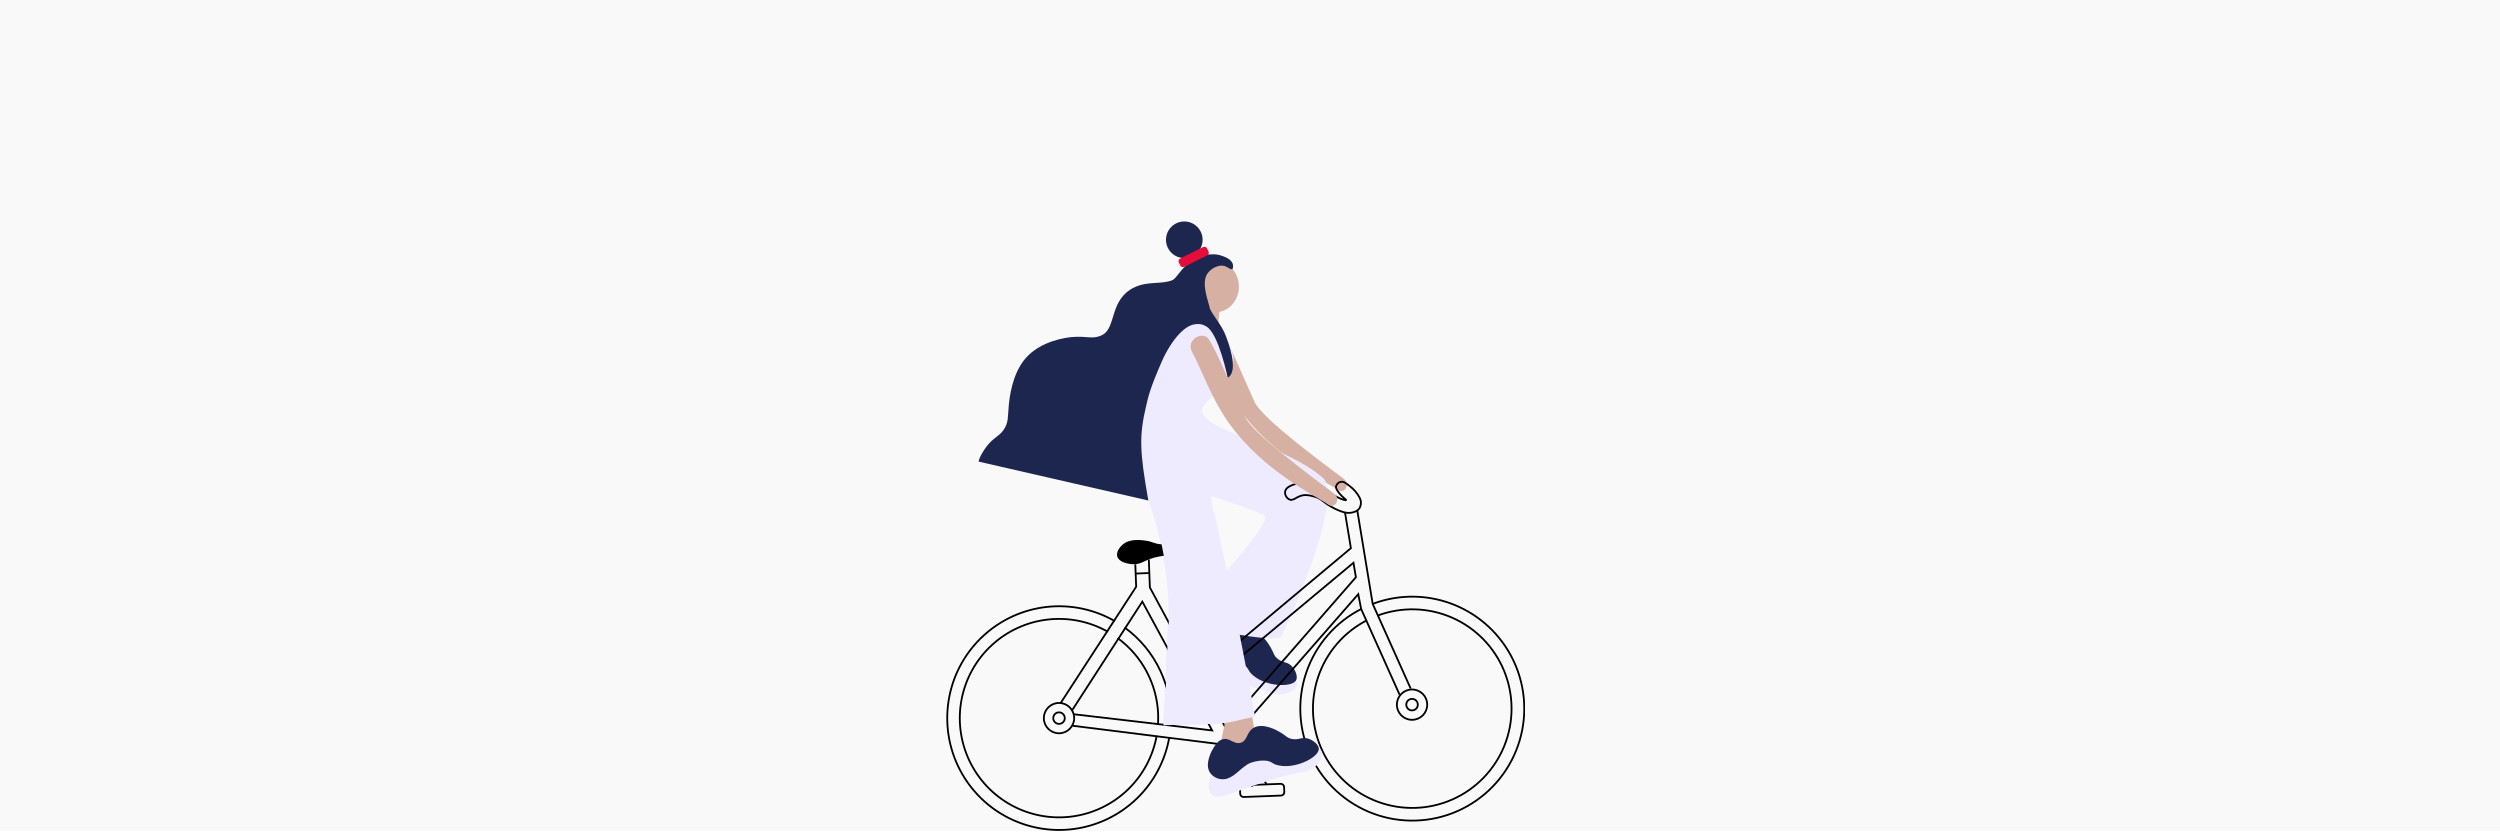
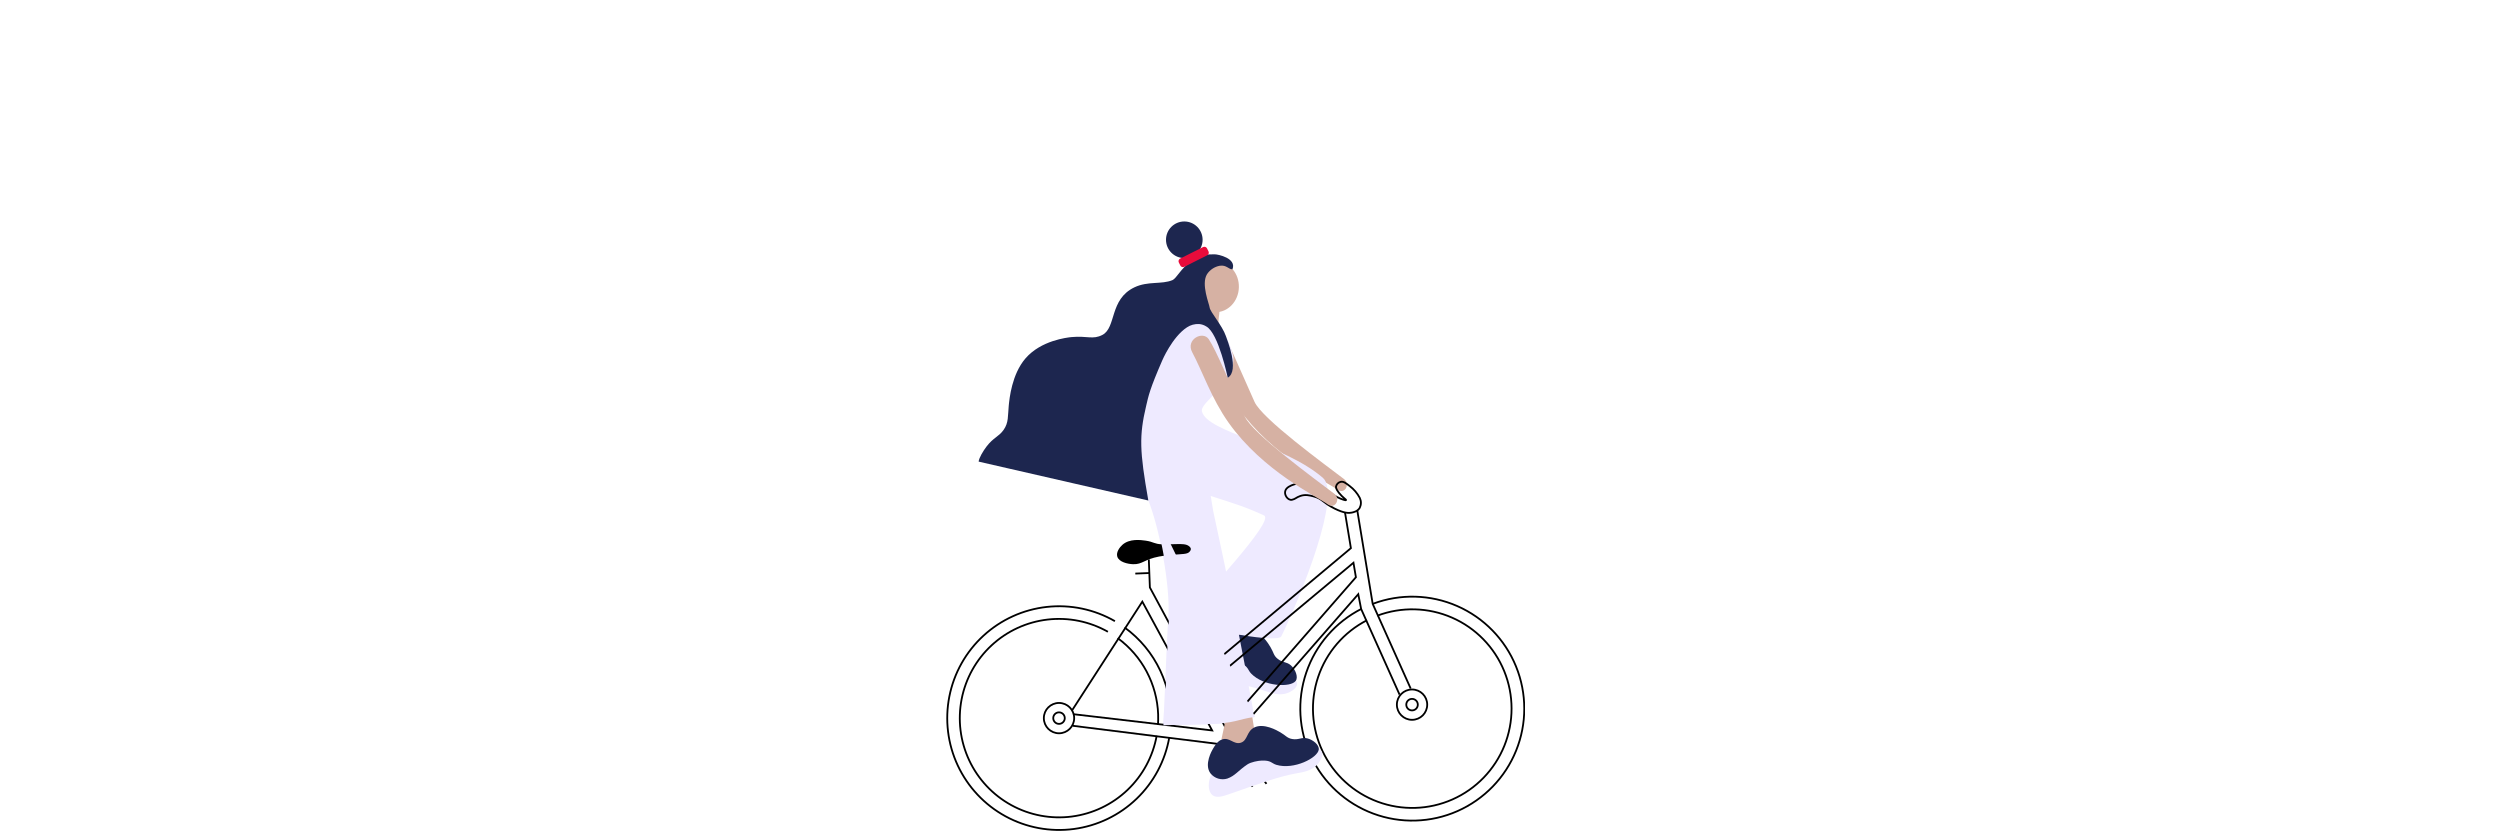
<svg xmlns="http://www.w3.org/2000/svg" fill="none" height="455" viewBox="0 0 1366 455" width="1366">
-   <rect fill="#C4C4C4" fill-opacity="0.1" height="454" width="1366" />
  <g clip-path="url(#clip0_4058_13214)">
    <path d="M665.707 177.241C662.467 172.491 652.907 177.411 656.707 184.441C662.107 194.441 667.177 209.622 676.517 222.812C695.387 249.462 725.137 263.411 730.627 267.441C734.877 270.551 737.847 264.442 734.467 261.832C723.757 253.662 689.617 228.832 685.467 219.562C677.447 201.742 669.747 183.151 665.707 177.241Z" fill="#D6B1A3" />
    <path d="M669.698 327.48L664.508 341.5L673.258 356.02L683.048 344.34L682.828 328.44L669.698 327.48Z" fill="#D6B1A3" />
    <path d="M648.247 356.849C645.907 359.009 643.897 362.849 645.057 365.579C646.217 368.309 650.187 368.949 653.137 369.459C672.287 372.749 682.137 374.459 690.697 377.359C694.297 378.579 699.057 380.489 703.847 378.549C704.237 378.389 708.487 376.609 708.727 373.869C708.917 371.689 706.467 369.969 705.007 369.019C695.289 362.81 684.529 358.407 673.247 356.019C660.407 353.739 652.947 352.509 648.247 356.849Z" fill="#EEEAFF" />
    <path d="M657.607 343.52C656.817 343.98 649.007 348.521 649.917 354.661C650.211 356.336 650.998 357.885 652.178 359.11C653.357 360.336 654.875 361.182 656.537 361.54C660.997 362.32 663.927 360.61 669.827 360.12C672.317 359.91 676.047 361.23 677.747 362.12C682.397 364.48 681.667 366.01 683.647 368.05C690.577 375.22 705.337 375.8 708.007 371.99C709.487 369.89 707.777 365.7 705.367 363.57C702.957 361.44 700.857 362.231 698.057 359.931C695.827 358.111 696.057 356.71 694.167 353.55C693.167 351.85 688.827 344.64 683.037 344.37C678.237 344.14 676.497 348.91 672.527 348.05C668.557 347.19 668.777 342.33 664.527 341.53C661.897 341.01 659.517 342.4 657.607 343.52Z" fill="#1D264F" />
    <path d="M666.408 179.921C664.638 174.601 667.408 170.431 665.738 167.761C665.348 167.141 661.788 164.321 660.098 164.231C658.598 164.151 658.338 165.231 653.318 171.811C652.548 172.811 650.798 174.731 649.828 176.001" fill="#D6B1A3" />
    <path d="M661.548 271.01C673.688 274.88 680.738 277.01 690.658 281.64C696.928 284.55 656.228 326.73 647.548 338.51C645.368 341.51 697.898 352.26 700.128 347.68C711.298 324.74 733.188 270.02 722.818 261.08C701.128 242.4 659.668 236.25 656.758 224.86C655.408 219.57 674.318 210.54 673.938 195.63C673.838 191.63 667.388 176.38 663.328 174.74C657.418 172.35 650.608 172.26 645.658 178.21C641.018 183.79 635.458 191.78 632.658 199.67C628.078 212.48 627.548 215.35 624.838 228.18C623.618 233.96 621.448 239.18 621.118 246.1C620.788 253.02 623.918 263.63 625.818 269.1C626.378 270.72 626.818 271.91 627.048 272.44C633.528 287.97 639.508 320.24 638.408 336.82C636.848 360.37 636.338 392.53 635.228 396.43C635.228 396.43 643.298 396.08 658.858 395.76C674.928 395.43 675.638 393.11 685.358 391.83C685.358 391.83 678.578 351.34 662.918 279.36" fill="#EEEAFF" />
    <path d="M676.922 157.061C677.148 149.393 671.706 143.011 664.767 142.806C657.827 142.601 652.019 148.651 651.792 156.319C651.566 163.987 657.008 170.369 663.947 170.574C670.887 170.779 676.695 164.728 676.922 157.061Z" fill="#D6B1A3" />
    <path d="M702.373 267.942C703.703 264.782 710.443 263.682 713.073 263.792C716.281 263.813 719.439 264.587 722.293 266.052C725.543 267.792 726.193 269.432 730.683 271.652C733.203 272.902 735.333 273.542 735.483 273.252C735.633 272.962 733.713 271.932 731.663 269.362C729.853 267.112 729.943 266.162 729.993 265.872C730.123 265.249 730.427 264.676 730.869 264.219C731.312 263.763 731.875 263.441 732.493 263.292C734.023 262.922 735.333 263.922 737.493 265.592C739.767 267.307 741.635 269.502 742.963 272.022C743.384 272.868 743.603 273.801 743.603 274.747C743.603 275.692 743.384 276.625 742.963 277.472C741.793 279.472 739.433 279.922 738.523 280.102C737.043 280.402 734.523 280.532 729.223 277.882C722.683 274.612 722.573 272.462 717.703 271.212C715.703 270.682 713.173 270.032 710.463 271.012C708.063 271.872 707.863 272.672 705.923 273.082C703.693 273.532 701.393 270.312 702.373 267.942Z" stroke="black" stroke-miterlimit="10" />
    <path d="M642.182 297.309C638.282 297.429 636.332 297.489 634.902 297.419C630.552 297.219 630.312 296.039 626.052 295.419C623.302 295.039 617.152 294.169 613.222 297.739C611.782 299.039 609.752 301.739 610.482 304.129C611.402 307.129 616.202 308.179 619.092 308.279C624.262 308.449 625.162 305.639 633.332 304.089C636.652 303.459 640.422 303.149 640.422 303.149C646.192 302.689 648.572 302.849 649.802 301.629C651.032 300.409 650.962 299.379 649.572 298.349C648.182 297.319 646.102 297.159 642.182 297.309Z" fill="black" />
    <path d="M638.901 402.878C636.667 415.685 630.407 427.446 621.032 436.452C611.656 445.458 599.654 451.24 586.768 452.958C573.881 454.676 560.783 452.24 549.376 446.005C537.968 439.77 528.846 430.06 523.335 418.285C517.823 406.511 516.21 393.287 518.728 380.533C521.247 367.779 527.767 356.16 537.34 347.365C546.913 338.57 559.042 333.056 571.963 331.625C584.884 330.194 597.925 332.921 609.191 339.408" stroke="black" stroke-miterlimit="10" />
    <path d="M614.492 342.871C622.882 348.961 629.589 357.08 633.986 366.469C638.383 375.857 640.325 386.207 639.632 396.551" stroke="black" stroke-miterlimit="10" />
    <path d="M632.004 402.04C629.956 413.357 624.364 423.73 616.034 431.66C607.704 439.589 597.068 444.664 585.664 446.152C574.26 447.64 562.678 445.463 552.592 439.936C542.507 434.409 534.44 425.818 529.558 415.405C524.676 404.992 523.231 393.297 525.433 382.008C527.634 370.72 533.368 360.425 541.805 352.61C550.243 344.795 560.947 339.865 572.37 338.533C583.794 337.201 595.345 339.536 605.354 345.2" stroke="black" stroke-miterlimit="10" />
    <path d="M610.711 348.68C617.297 353.502 622.706 359.751 626.534 366.961C630.361 374.171 632.507 382.153 632.811 390.31C632.881 392.17 632.811 394.02 632.751 395.83" stroke="black" stroke-miterlimit="10" />
    <path d="M750.197 329.901C765.114 324.309 781.624 324.756 796.218 331.146C810.811 337.535 822.337 349.365 828.345 364.119C834.354 378.874 834.371 395.39 828.394 410.157C822.417 424.924 810.916 436.777 796.336 443.198C781.756 449.619 765.247 450.1 750.318 444.54C735.389 438.98 723.217 427.816 716.389 413.423C709.561 399.029 708.616 382.54 713.755 367.461C718.894 352.381 729.711 339.9 743.907 332.671" stroke="black" stroke-miterlimit="10" />
    <path d="M752.606 336.388C765.827 331.431 780.46 331.822 793.397 337.479C806.334 343.135 816.556 353.612 821.893 366.685C827.23 379.757 827.261 394.395 821.98 407.49C816.698 420.585 806.52 431.105 793.607 436.816C780.694 442.528 766.063 442.981 752.822 438.079C739.58 433.177 728.771 423.306 722.689 410.563C716.608 397.82 715.733 383.209 720.251 369.831C724.769 356.454 734.324 345.365 746.886 338.918" stroke="black" stroke-miterlimit="10" />
-     <path d="M620.329 308.34L620.799 320.59L579.539 384.15" stroke="black" stroke-miterlimit="10" />
    <path d="M627.711 305.67L628.291 320.99L654.451 369.57L738.131 299.51L734.901 280" stroke="black" stroke-miterlimit="10" />
    <path d="M657.969 375.528L669.439 397.268L740.869 315.398L739.529 307.488L657.969 375.528Z" stroke="black" stroke-miterlimit="10" />
    <path d="M620.328 313.402L627.988 313.102" stroke="black" stroke-miterlimit="10" />
    <path d="M578.642 400.67C583.22 400.67 586.932 396.958 586.932 392.38C586.932 387.801 583.22 384.09 578.642 384.09C574.063 384.09 570.352 387.801 570.352 392.38C570.352 396.958 574.063 400.67 578.642 400.67Z" stroke="black" stroke-miterlimit="10" />
    <path d="M578.642 395.53C580.382 395.53 581.792 394.12 581.792 392.38C581.792 390.641 580.382 389.23 578.642 389.23C576.902 389.23 575.492 390.641 575.492 392.38C575.492 394.12 576.902 395.53 578.642 395.53Z" stroke="black" stroke-miterlimit="10" />
    <path d="M771.54 393.31C776.118 393.31 779.83 389.599 779.83 385.02C779.83 380.442 776.118 376.73 771.54 376.73C766.962 376.73 763.25 380.442 763.25 385.02C763.25 389.599 766.962 393.31 771.54 393.31Z" stroke="black" stroke-miterlimit="10" />
    <path d="M771.541 388.171C773.28 388.171 774.691 386.761 774.691 385.021C774.691 383.281 773.28 381.871 771.541 381.871C769.801 381.871 768.391 383.281 768.391 385.021C768.391 386.761 769.801 388.171 771.541 388.171Z" stroke="black" stroke-miterlimit="10" />
    <path d="M666.787 376.086L646.352 376.868C645.342 376.906 644.555 377.756 644.593 378.766L644.698 381.514C644.737 382.524 645.587 383.311 646.597 383.273L667.032 382.491C668.042 382.453 668.829 381.603 668.791 380.593L668.686 377.845C668.647 376.835 667.797 376.047 666.787 376.086Z" stroke="black" stroke-miterlimit="10" />
-     <path d="M699.733 428.289L679.297 429.071C678.287 429.109 677.5 429.959 677.539 430.969L677.644 433.717C677.682 434.727 678.532 435.515 679.542 435.476L699.977 434.694C700.987 434.656 701.775 433.806 701.736 432.796L701.631 430.048C701.592 429.038 700.742 428.251 699.733 428.289Z" stroke="black" stroke-miterlimit="10" />
    <path d="M585.773 388.158L624.163 328.738L662.313 399.118L586.653 390.258" stroke="black" stroke-miterlimit="10" />
    <path d="M586.156 396.57L632.086 402.31L638.676 403.13L666.526 406.61L684.406 429.82" stroke="black" stroke-miterlimit="10" />
    <path d="M770.798 376.231L750.038 329.961L741.578 278.621" stroke="black" stroke-miterlimit="10" />
    <path d="M691.998 428.28L673.398 403.27L742.148 324.66L743.728 332.76L764.728 379.56" stroke="black" stroke-miterlimit="10" />
    <path d="M660.442 185.312C657.192 180.562 647.642 185.482 651.442 192.512C656.832 202.512 661.912 217.692 671.252 230.882C690.122 257.532 719.862 271.472 725.362 275.502C729.612 278.622 732.582 272.502 729.202 269.902C718.492 261.732 684.352 236.902 680.202 227.632C672.182 209.832 664.472 191.242 660.442 185.312Z" fill="#D6B1A3" />
    <path d="M670.572 389.211L667.422 403.821L678.132 416.951L686.172 404.001L683.702 388.301L670.572 389.211Z" fill="#D6B1A3" />
    <path d="M661.063 425.309C660.063 428.309 660.183 432.689 662.523 434.499C664.863 436.309 668.643 434.939 671.523 433.949C689.853 427.509 699.253 424.209 708.183 422.589C711.923 421.909 717.003 421.259 720.243 417.229C720.513 416.909 723.363 413.279 722.243 410.769C721.343 408.769 718.363 408.469 716.633 408.349C705.12 407.648 693.575 409.03 682.553 412.429C670.173 416.719 663.063 419.309 661.063 425.309Z" fill="#EEEAFF" />
    <path d="M662.758 409.149C662.288 409.939 657.688 417.739 661.458 422.629C662.529 423.949 663.971 424.92 665.597 425.417C667.223 425.914 668.961 425.914 670.587 425.419C674.857 423.929 676.588 421.009 681.508 417.719C683.578 416.319 687.507 415.659 689.377 415.579C694.597 415.379 694.697 417.079 697.377 417.899C706.927 420.789 720.107 414.119 720.587 409.499C720.847 406.939 717.318 404.109 714.188 403.419C711.058 402.729 709.588 404.419 706.028 403.799C703.198 403.289 702.718 401.949 699.518 400.109C697.808 399.109 690.517 394.929 685.337 397.499C681.027 399.639 681.818 404.649 677.948 405.829C674.078 407.009 671.888 402.659 667.758 404.029C665.278 404.879 663.898 407.249 662.758 409.149Z" fill="#1D264F" />
-     <path d="M627.453 272.309C633.933 287.839 639.913 320.108 638.813 336.688C637.253 360.238 636.743 392.399 635.633 396.309C635.633 396.309 643.703 395.959 659.263 395.639C675.333 395.309 676.043 392.978 685.763 391.708C685.763 391.708 678.983 351.219 663.323 279.239" fill="#EEEAFF" />
+     <path d="M627.453 272.309C633.933 287.839 639.913 320.108 638.813 336.688C637.253 360.238 636.743 392.399 635.633 396.309C635.633 396.309 643.703 395.959 659.263 395.639C675.333 395.309 676.043 392.978 685.763 391.708" fill="#EEEAFF" />
    <path d="M647.102 141.012C652.624 141.012 657.102 136.535 657.102 131.012C657.102 125.489 652.624 121.012 647.102 121.012C641.579 121.012 637.102 125.489 637.102 131.012C637.102 136.535 641.579 141.012 647.102 141.012Z" fill="#1D264F" />
    <path d="M627.447 273.478L534.727 252.228C534.887 250.228 537.207 246.409 538.997 244.039C542.797 239.039 545.727 238.639 548.357 234.909C551.187 230.909 550.627 227.319 551.177 221.679C551.567 217.679 552.857 204.519 560.297 195.859C568.767 185.989 583.137 184.409 585.527 184.179C594.067 183.379 597.077 185.729 602.347 182.999C610.037 178.999 606.087 163.559 619.847 156.999C627.297 153.469 634.687 155.529 640.637 153.059C642.757 152.179 645.407 146.539 650.447 143.059C656.307 139.059 659.577 138.878 663.817 138.968C665.497 138.968 675.817 141.079 673.417 147.139C671.247 147.229 670.237 144.648 666.497 145.208C665.076 145.466 663.722 146.01 662.519 146.808C661.315 147.606 660.287 148.64 659.497 149.849C656.177 155.279 660.727 166.058 660.927 167.978C661.197 170.468 667.827 177.769 669.837 183.669C670.467 185.519 677.447 202.559 670.837 206.399C670.837 206.399 665.837 182.109 659.157 178.399C657.955 177.625 656.581 177.161 655.157 177.049C652.825 176.934 650.517 177.564 648.567 178.849C640.457 184.149 634.997 197.069 634.997 197.069C628.357 212.339 627.567 216.069 626.257 221.799C622.407 238.159 622.637 246.238 627.447 273.478Z" fill="#1D264F" />
    <path d="M657.346 135L644.829 141.292C644.035 141.692 643.714 142.66 644.114 143.454L644.931 145.08C645.331 145.875 646.298 146.195 647.093 145.796L659.61 139.503C660.405 139.103 660.725 138.135 660.325 137.341L659.508 135.715C659.109 134.921 658.141 134.6 657.346 135Z" fill="#E80C3B" />
  </g>
  <defs>
    <clipPath id="clip0_4058_13214">
      <rect fill="white" height="333.02" transform="translate(517 121)" width="316.26" />
    </clipPath>
  </defs>
</svg>